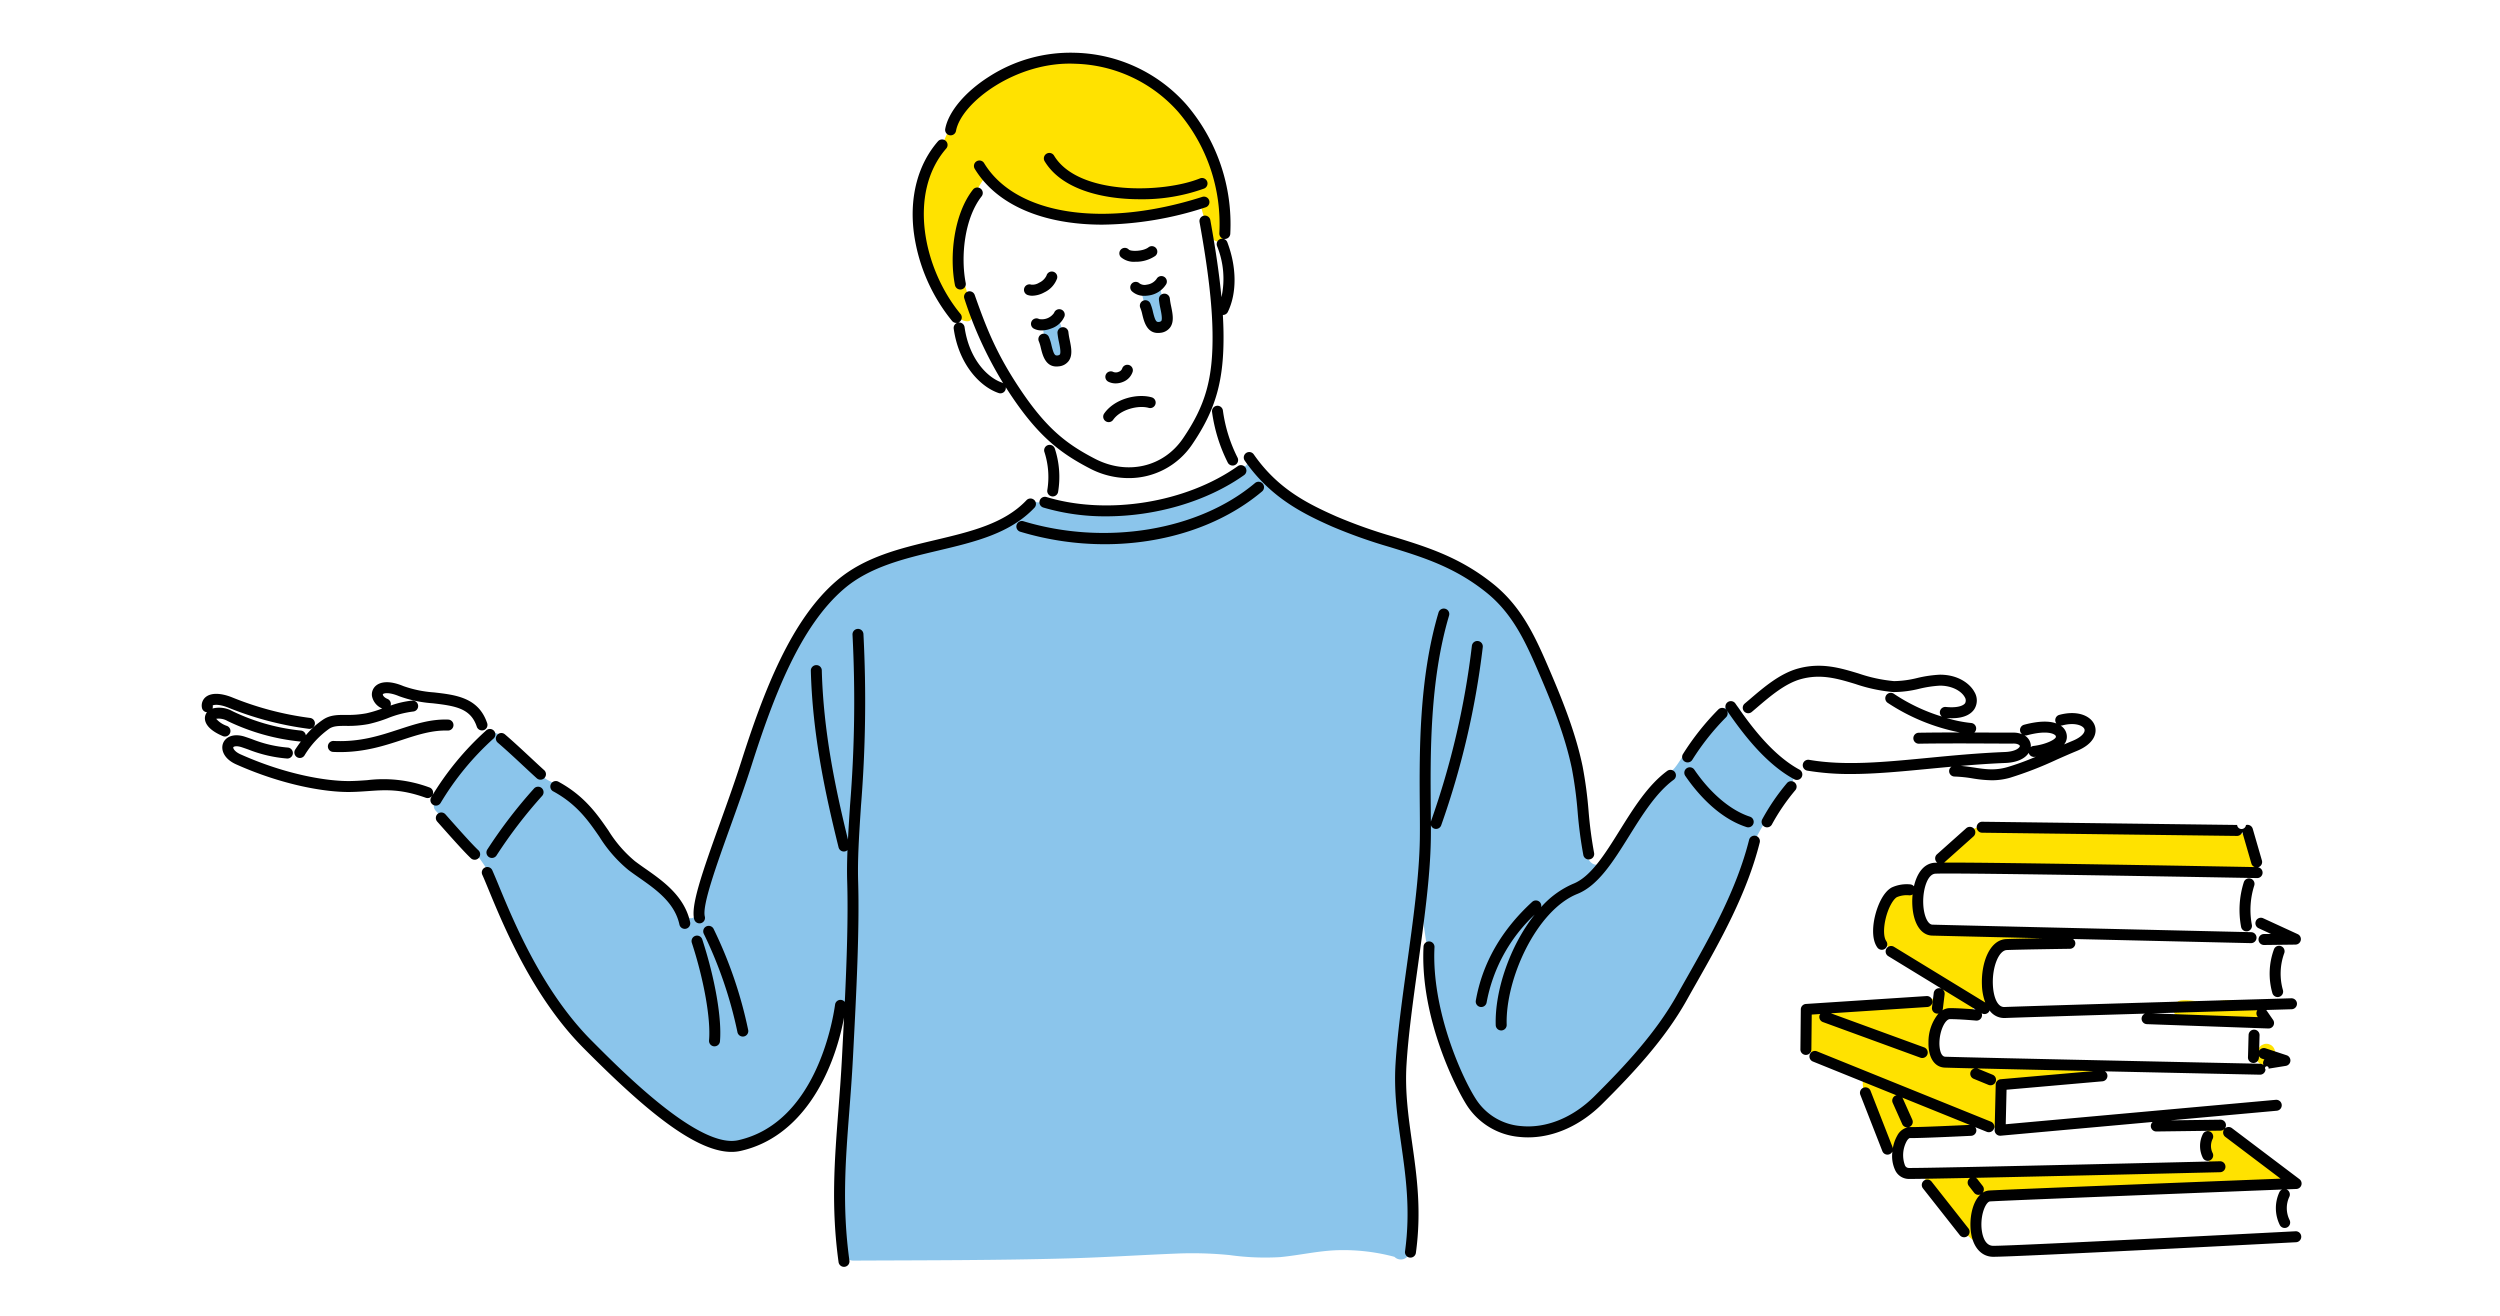
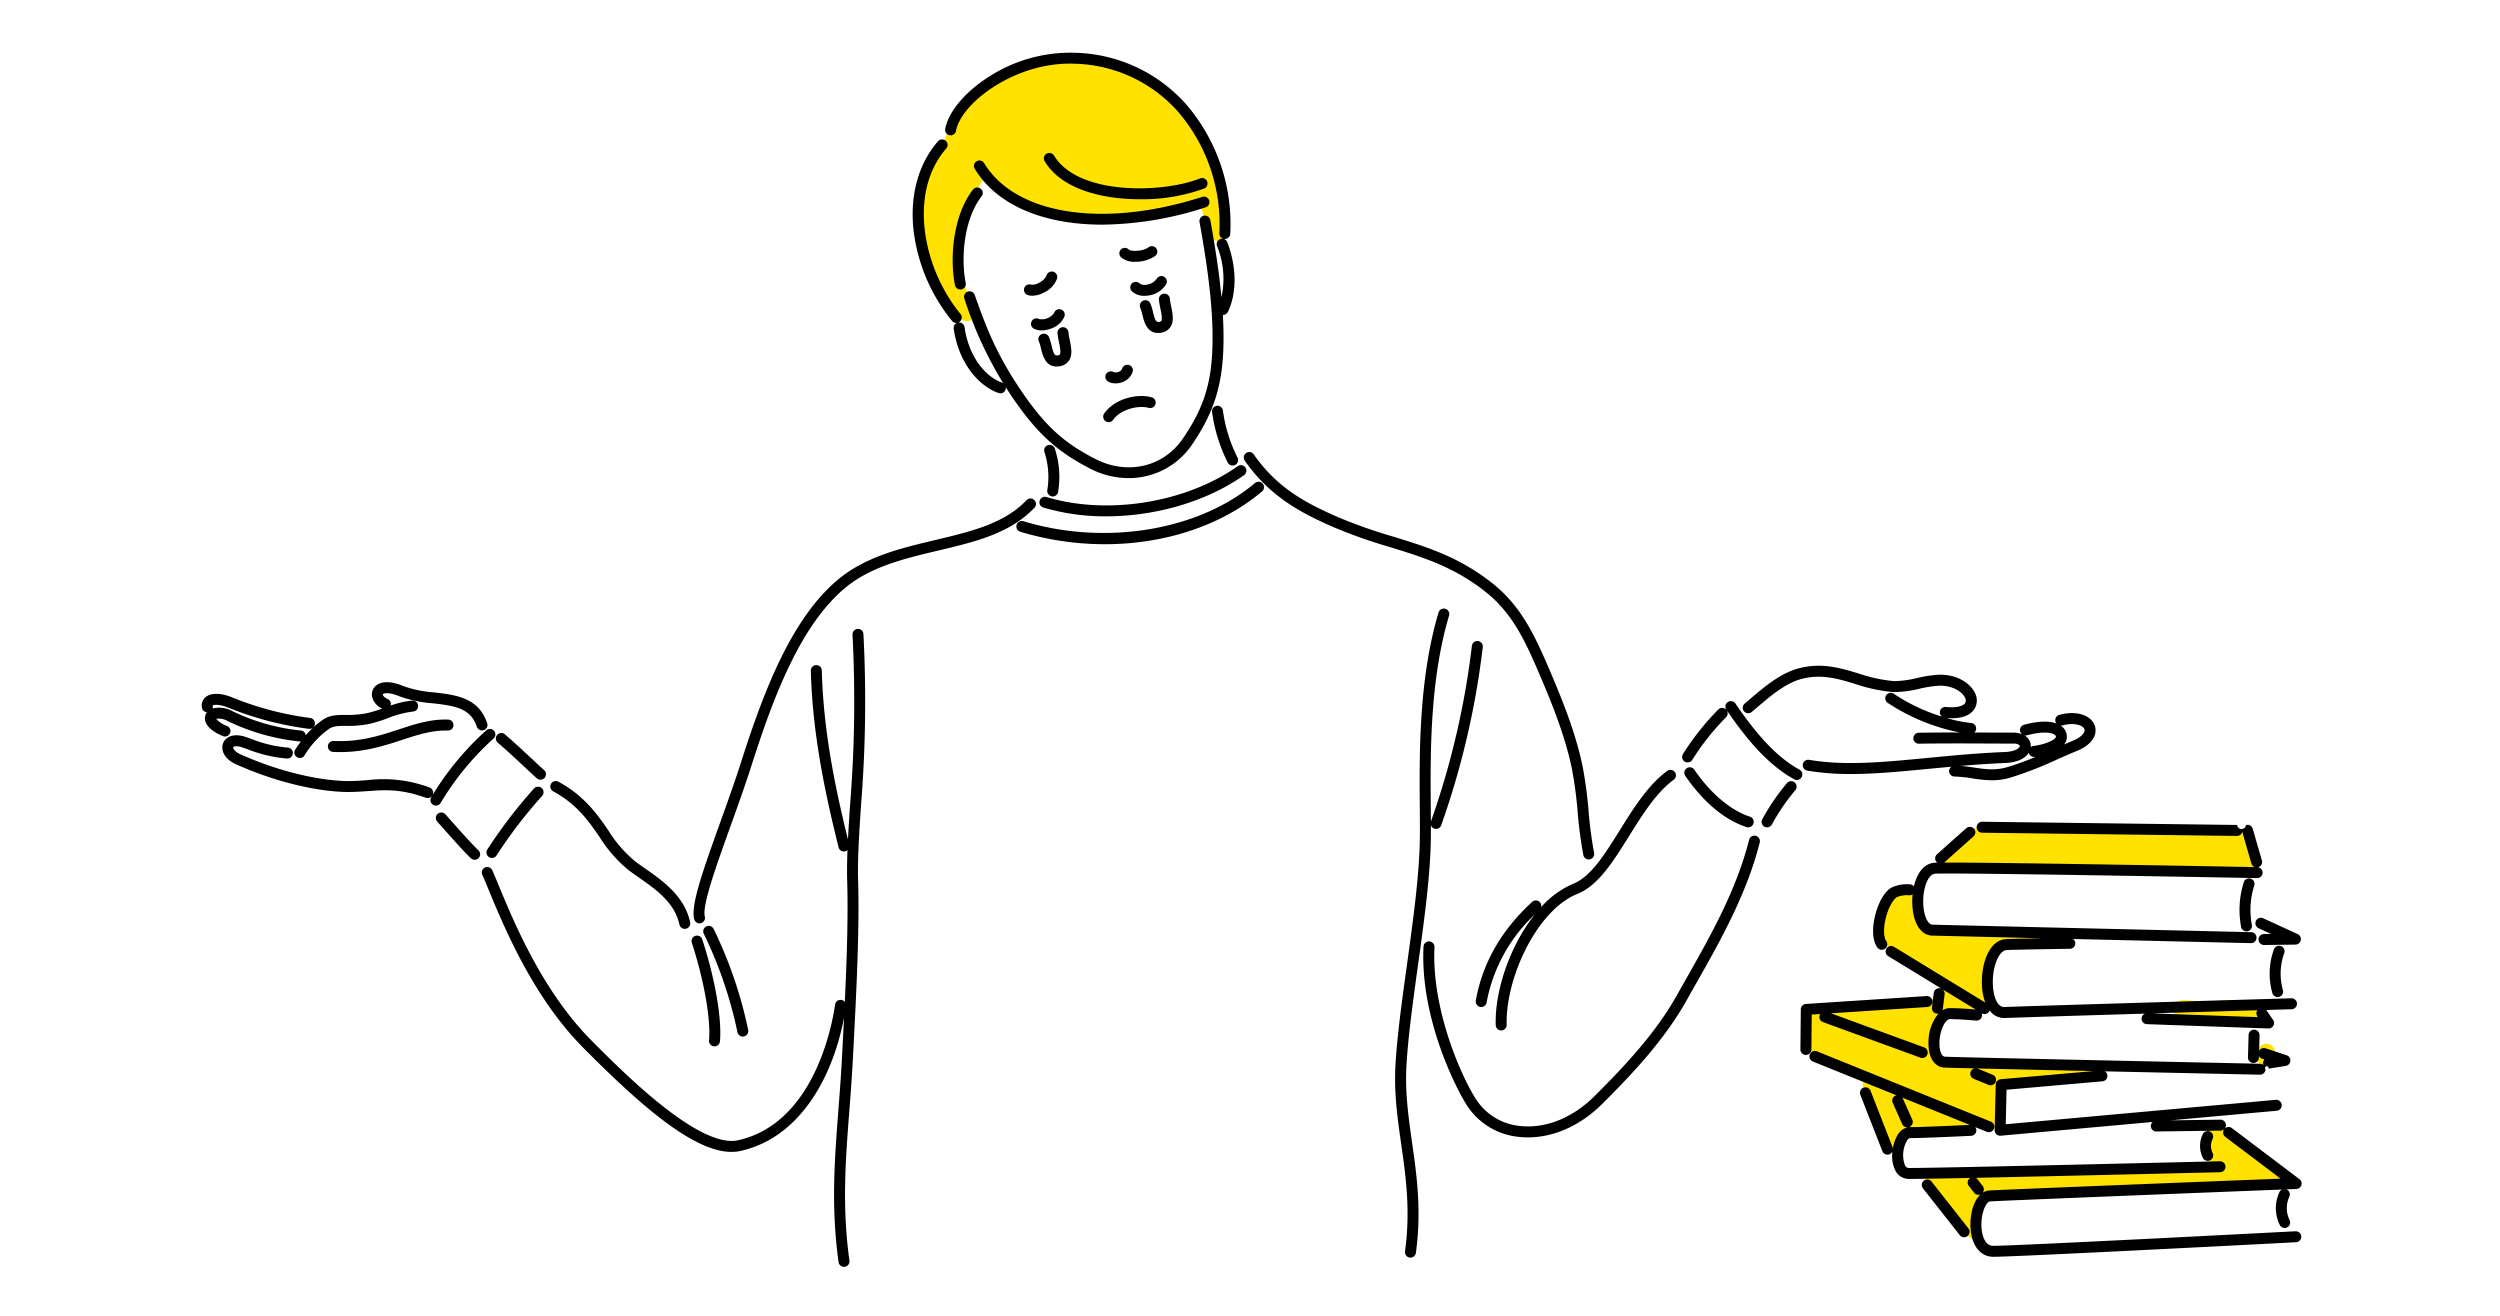
<svg xmlns="http://www.w3.org/2000/svg" width="570" height="300">
-   <path fill="#fff" d="M0 0h570v300H0z" />
-   <path d="M237.992 76.061a1.985 1.985 0 01-.086-.807c.1-.615.684-1.013 1.217-1.335a10.805 10.805 0 012.169-1.1c1.07 1.9 1 4.24 1.62 6.295a2.047 2.047 0 01-.2 1.541 2.026 2.026 0 01-1.2.92 1.515 1.515 0 01-.8.035 1.49 1.49 0 01-.744-.237 2.091 2.091 0 01-.919-1.2 18.434 18.434 0 00-.45-2.334 12.425 12.425 0 01-.607-1.778zm23.9-3.525a2 2 0 002.46 1.4 2.03 2.03 0 001.2-.919 2.134 2.134 0 00.2-1.541 26.723 26.723 0 00-.965-4.524l-.035-.187a2.648 2.648 0 00-.248-.848.9.9 0 00-.7-.489 1.471 1.471 0 00-.781.293 6.9 6.9 0 01-1.868.757.986.986 0 00-.656.343.9.9 0 00-.021.676c.404 1.7 1.001 3.341 1.414 5.039zm147.015 103.277c-.585-1.551-2.385-1.956-3.618-2.812-1.462-1.015-2.359-2.864-3.513-4.241a48.031 48.031 0 01-5.148-7.049c-2.789-4.861-12.769 10.5-13.983 12.265a12.968 12.968 0 01-.968 1.287 19.212 19.212 0 01-1.637 1.512 19.611 19.611 0 00-2.92 3.162c-2.461 3.427-4.261 7.309-6.63 10.806-1.455 1.455-4.806 7.909-7.492 6.1-1.669-1.126-1.726-4.705-2-6.474-.6-3.9-.835-7.837-1.473-11.727-2.2-13.411-6.2-25.749-13.2-37.469a25.413 25.413 0 00-2.214-3.279c-1.613-1.935-3.853-3.262-5.751-4.879a40.722 40.722 0 00-6.856-4.825 50.384 50.384 0 00-15.746-5.132c-3.7-.638-7.311-2.736-10.751-4.278a65.894 65.894 0 01-13.618-7.71 41.25 41.25 0 01-4.055-4.669 2.061 2.061 0 00-2.736-.717 1.933 1.933 0 00-.563.514c-.05.026-.1.042-.15.073a107.2 107.2 0 01-10.641 5.948 39.747 39.747 0 01-12.012 3.381 85.809 85.809 0 01-12.689.59 28.814 28.814 0 01-5.889-1.2 23.434 23.434 0 00-6.072-.438 1.932 1.932 0 00-2.241.831c-1.553 2.4-4.344 3.727-6.849 4.9a45.053 45.053 0 01-9.025 3.073c-3.094.676-6.307.72-9.328 1.56-8.529 2.371-16.5 5.366-22.012 12.6a72.4 72.4 0 00-7.8 13.77 127.926 127.926 0 00-7.354 18.8c-.908 3.224-1.572 6.514-2.643 9.692a93.226 93.226 0 01-3.854 9.165 78.72 78.72 0 00-4.474 11.3c-.766 2.692-.682 5.979-2.309 8.37a1.685 1.685 0 01-.723.67 1.472 1.472 0 01-.85.023c-1.961-.433-3.627-3.329-4.919-4.786a52.45 52.45 0 00-7.116-6.658 30.564 30.564 0 01-4.992-4.564c-1.411-1.7-2.622-3.555-3.977-5.3a52.544 52.544 0 00-5.543-6.084 28.065 28.065 0 00-3.152-2.733c-1.045-.719-2.322-1.039-3.338-1.868-1.564-1.278-2.943-2.847-4.377-4.278l-3.041-3.039a13.057 13.057 0 00-2.71-2.467 3 3 0 00-2.081-.387 1.393 1.393 0 00-.812.358q-3.519 3.6-6.714 7.5c-1.044 1.273-1.967 2.745-3.1 3.933a6.062 6.062 0 00-1.14 1.377 14.876 14.876 0 00-.95 2.119 2.644 2.644 0 00-.123 1.972 2.888 2.888 0 00.617.779c1.74 1.737 3.284 3.617 5.014 5.37a46.213 46.213 0 014.9 5.488 40.973 40.973 0 012.776 4.442 35.138 35.138 0 011.63 4.281q1.73 4.5 3.9 8.815a100.763 100.763 0 0010.242 16.23c3.013 3.905 6.515 7.272 9.783 10.883 3.464 3.827 6.5 7.828 10.627 11.014 1.752 1.35 3.616 2.547 5.477 3.741 4.716 3.027 9.972 6.182 15.523 5.412a15.94 15.94 0 008.381-4.3 47.463 47.463 0 006.107-7.342 31.281 31.281 0 003.238-5.134c.67-1.454 1.676-2.589 2.079-4.16.356-1.388 1.227-11.024 3.733-9.916.609.269.724 1.07.745 1.735a220.427 220.427 0 01-.978 24.846c-.789 9.328-2.124 18.721-.179 27.99a1.7 1.7 0 00.038.188 1.956 1.956 0 001.829 2.655c16.406-.079 32.819-.051 49.221-.509 8.126-.227 16.232-.76 24.352-1.087a86.294 86.294 0 0112.3.34 58.4 58.4 0 0011.486.461c4.431-.421 8.765-1.461 13.227-1.583a45.049 45.049 0 0112.831 1.518 2.048 2.048 0 003.5-1.341q.144-8.421-.34-16.837c-.323-5.522-.96-11.009-1.471-16.515a118.2 118.2 0 011.766-32.574c.778-4.22 1.689-8.412 2.637-12.6.61 4.557 1.271 9.107 2.034 13.642.867 5.152 1.733 10.337 3.053 15.4 1.366 5.238 3.015 11.068 6.364 15.423a17.106 17.106 0 009.547 6.164c5.179 1.22 10.745-.1 15.308-2.836 5-3 7.966-7.533 11.843-11.648a111.912 111.912 0 0011.282-14.85 26.672 26.672 0 003.095-6.323 31.907 31.907 0 013.014-5.744 89.573 89.573 0 006.143-12.607c1.524-3.984 2.458-8.1 4.456-11.86a74.438 74.438 0 017.184-11.22c1.009-1.289 2.137-2.887 1.558-4.419z" fill="#8bc5eb" />
  <path d="M441.673 197.25c-.291-.557.216-1.182.679-1.6 2.487-2.266 4.983-5.771 8.251-6.9 1.9-.653 3.3-.287 5.151-.036 2.4.327 5.089-.056 7.513-.08q7.844-.078 15.687-.027 10.056.056 20.111.236c4.982.081 11.63-1.274 14.714 3.752.89 1.452 1.451 5.11-.349 6.144a5.637 5.637 0 01-3.137.432c-15.647-.837-31.318-1.1-46.984-1.363-5.659-.1-11.541.2-17.254-.148a62.546 62.546 0 01-4.382-.41zm69.316 31.1a19.337 19.337 0 00-2.946-.32c-1.762-.011-3.45.607-5.215.5s-3.506-.611-5.3-.457a2.053 2.053 0 00-2 2 2.015 2.015 0 002 2 15.179 15.179 0 013.476.246 14.558 14.558 0 004.414.037 13.931 13.931 0 013.682-.261c.58.061 1.154.172 1.729.267.3.05.6.1.905.142l.488.065a2.714 2.714 0 00.578.319 2.123 2.123 0 002.676-1.461 2.227 2.227 0 00-1.77-2.675c-.873-.201-1.828-.257-2.714-.4zm4.03 10.625l-.4.844a1.494 1.494 0 00-.238.744 2.056 2.056 0 00.955 1.993l.478.2a1.994 1.994 0 001.063 0l.478-.2a2.006 2.006 0 00.717-.718l.4-.844a1.469 1.469 0 00.237-.743 2.057 2.057 0 00-.954-1.994l-.478-.2a2.014 2.014 0 00-1.063 0l-.478.2a2.017 2.017 0 00-.717.72zm-69.512 18.445l-8.491.674a7.043 7.043 0 00-1.482.225c-2.386.722-1.765 2.231-2.975 4.014a1.019 1.019 0 01-.331.334 1.062 1.062 0 01-.963-.107c-1.581-.808-2.117-2.455-2.769-3.985-.757-1.777-1.448-3.581-2.1-5.4s-1.738-4.437-1.686-6.379a3.68 3.68 0 00-.072-1.364c-.27-.738-1.1-1.081-1.842-1.341l-6.23-2.185c-1.714-.6-4.405-1.662-4.431-3.872-.018-1.551 0-3.1.079-4.652.066-1.338 0-2.806 1.112-3.747 1.082-.918 2.735-.732 4.06-.795l4.446-.212 18.772-.9a1.86 1.86 0 011.068.254 2.014 2.014 0 01.382-1.065l.131-.849a1.992 1.992 0 01.514-.883l.405-.312a2.018 2.018 0 01.418-.176 83.886 83.886 0 01-11.668-7.4 9.575 9.575 0 01-2.306-12.245 5.433 5.433 0 014.569-2.542c1.918-.17 3 .567 3.4 2.343a29.32 29.32 0 01.69 4.92 4.874 4.874 0 00.078.678 6.318 6.318 0 003.524 1.5 31.228 31.228 0 015.927.812 7.084 7.084 0 003.893.38c1.289-.4 1.825-.923 3.277-.973a46.458 46.458 0 019.845.787 2.136 2.136 0 01.946.338.752.752 0 01.27.894.9.9 0 01-.475.376 4.846 4.846 0 01-1.477.28c-3.846.321-9.31-.334-10.525 4.351-.782 3.022.3 5.946.332 8.942a.9.9 0 01-.141.6.865.865 0 01-.679.225 6.774 6.774 0 01-2.817-.709 2.268 2.268 0 01.012 1.1 2.037 2.037 0 01-.919 1.195c-1.078.631-1.624-.13-2.619-.26a4.258 4.258 0 00-2.684.954 7.217 7.217 0 00-1.681 1.471c-2.084 2.653-2.988 7.109.45 9.044a7.173 7.173 0 002.659.755c4.98.614 10.243-.323 15.239-.454 2.827-.075 5.617.079 8.412.255 2.872.18 5.673.1 8.355 1.339.379.175.8.468.768.884s-.5.632-.9.752c-5.375 1.614-11.114.627-16.634.77-1.49.039-2.987.159-4.479.126-.385-.009.185 8.011.194 8.626.013.8-.071 1.762-.768 2.166a2.381 2.381 0 01-2.213-.337l-2.775-1.461a1.139 1.139 0 00-.682-.19.765.765 0 00-.562.549c-.577 1.812-2.11 1.746-3.851 1.884zm.509-31.359c.011.05.027.1.034.15.127.017.25.051.376.071zm75.115 42a3.31 3.31 0 00-.9-.907q-.816-.634-1.629-1.283c-3.835-3.05-7.632-6.245-11.716-8.874a3.073 3.073 0 00-2.079-.7 2.075 2.075 0 00-1.429 1.2 6.137 6.137 0 00-.451 1.879 15.332 15.332 0 00.186 4.141 2.935 2.935 0 00.721 1.551l-20.384 1.213c-10.316.613-20.679 1.529-31.02 1.23a1.889 1.889 0 00-1.041.258 2.122 2.122 0 00-1.141-.385q-2.966-.122-5.929-.315c-1.521-.1-3.481-.649-4.866.21a1.311 1.311 0 00-.559 1.093 2.777 2.777 0 00.325 1.226 30.48 30.48 0 003.31 4.8q2.665 3.532 5.665 6.793a8.172 8.172 0 002.108 1.8c.214.112.523.186.661-.013a.536.536 0 00.052-.352 48.663 48.663 0 00-.41-4.955 3.575 3.575 0 01.272-2.876c1.1-1.766 3.554-2.1 5.441-2.25 5.325-.433 10.609-.844 15.93-1 5.647-.168 11.3.115 16.945-.153 5.765-.275 11.527-.629 17.288-.988 2.921-.182 5.841-.376 8.763-.54 1.726-.1 4.588 1.109 5.885-.594a1.124 1.124 0 00.002-1.203zM274.025 31.013a40.122 40.122 0 00-5.444-7.52 35.562 35.562 0 00-26.992-10.167 32.454 32.454 0 00-13.661 3.74 29.021 29.021 0 00-2.49 1.532 24.638 24.638 0 00-7.12 7.049c-1.8 2.894-2.768 6.256-4.532 9.209-1.339 2.239-2.892 4.4-3.657 6.9a31.5 31.5 0 00-.9 10.171 29.409 29.409 0 002.792 10.936 19.852 19.852 0 002.827 4.774c1.14 1.278 1.933 2.775 3.051 4.092a4.056 4.056 0 001.814 1.387c3.708 1.114 1.268-4.88.875-6.164-.515-1.683-1.079-3.359-1.549-5.054a21.168 21.168 0 01-.251-3.586c-.321-3.231.891-6.551 1.81-9.637a19.775 19.775 0 011.853-4.829c.481-.779 1.982-3.771 2.863-3.956.588-.123 2.214 2.577 2.788 3.131a16.028 16.028 0 003.771 2.665 31.062 31.062 0 008.133 2.612 57.546 57.546 0 0019.685.875c1.953-.284 3.885-.7 5.816-1.109 2.346-.5 4.749-1.224 7.129-1.523 1.307-.164 1.2.669 1.543 1.851q.5 1.707.932 3.431a5.907 5.907 0 00.877 2.214 2.88 2.88 0 001.717 1.062.938.938 0 00.44 0 1.03 1.03 0 00.57-.69c.667-1.769.233-3.73.39-5.555a22.756 22.756 0 00-.739-6.251 40.536 40.536 0 00-4.341-11.584z" fill="#ffe200" />
  <path d="M215.513 29.38c.718-3.891 4.535-8.445 9.961-11.886a34.314 34.314 0 0119.721-5.461 34.986 34.986 0 0125.272 11.777 41.921 41.921 0 0110.035 29.526 1.25 1.25 0 01-1.245 1.151h-.1a1.25 1.25 0 01-1.147-1.345 39.3 39.3 0 00-9.418-27.675 32.548 32.548 0 00-23.513-10.933c-13.3-.6-25.911 8.818-27.107 15.3a1.25 1.25 0 01-2.459-.453zm1.541 43.774a1.25 1.25 0 101.926-1.593c-8.428-10.191-12.072-27.492-3.262-37.673a1.25 1.25 0 10-1.89-1.635c-4.534 5.238-6.482 12.579-5.487 20.67a40.3 40.3 0 008.713 20.231zm7.325-35.96a1.25 1.25 0 00-2.137 1.3c5.052 8.321 15.733 12.728 29.083 12.728a78.1 78.1 0 0023.531-3.944 1.25 1.25 0 10-.76-2.381c-22.565 7.208-42.544 4.108-49.717-7.703zm37.473 19.193c-1.217.949-4 .969-4.47.529a1.25 1.25 0 10-1.84 1.693 4.547 4.547 0 003.312 1.073 7.871 7.871 0 004.534-1.322 1.25 1.25 0 00-1.536-1.973zm-.418 8.523a2.043 2.043 0 01-1.611-.289 1.25 1.25 0 10-1.748 1.788 4.029 4.029 0 002.863 1.038 6.017 6.017 0 00.856-.063 5.568 5.568 0 004.078-2.557 1.25 1.25 0 10-2.184-1.215 3.194 3.194 0 01-2.254 1.293zm-23.355 1.763a5.65 5.65 0 002.93-3.162 1.25 1.25 0 10-2.409-.667 3.437 3.437 0 01-1.687 1.618 2.8 2.8 0 01-1.791.436 1.25 1.25 0 10-.811 2.365 3.26 3.26 0 001.058.164 5.94 5.94 0 002.71-.754zm-2.325 8.276a3.712 3.712 0 001.733.387 6.113 6.113 0 002.235-.455 4.975 4.975 0 002.975-2.73 1.25 1.25 0 00-2.366-.81 3.381 3.381 0 01-3.413 1.4 1.25 1.25 0 10-1.164 2.212zm16.312 21.073a1.249 1.249 0 001.74-.31c1.639-2.349 5.7-3.389 8.1-2.716a1.25 1.25 0 10.674-2.408c-3.332-.933-8.476.328-10.825 3.693a1.25 1.25 0 00.311 1.741zm1.768-11.22a1.25 1.25 0 00-1.134 2.228 3.678 3.678 0 001.667.383 4.367 4.367 0 001.72-.359 3.7 3.7 0 002.155-2.278 1.251 1.251 0 00-2.4-.71 1.273 1.273 0 01-.744.691 1.582 1.582 0 01-1.264.048zm6.051-39.374a41.408 41.408 0 0014.65-2.436 1.25 1.25 0 10-.94-2.317c-8.316 3.371-27.747 3.967-33.274-5.2a1.25 1.25 0 00-2.142 1.29c3.827 6.347 13.013 8.663 21.706 8.663zm18.327 9.074a1.25 1.25 0 00-.723 1.613 19.713 19.713 0 011.006 11.642c-.472-5-1.307-10.761-2.542-17.582a1.25 1.25 0 00-2.46.445c1.924 10.625 2.866 18.616 2.962 25.149.154 10.472-1.547 16.579-6.741 24.2-4.459 6.542-12.71 8.445-20.066 4.63-6.342-3.291-10.9-6.74-16.834-15.526-5.617-8.324-7.929-14.3-10.581-21.824a1.25 1.25 0 10-2.358.831 88.851 88.851 0 008.872 19.319 1.15 1.15 0 00-.261-.153c-3.542-1.211-7.564-5.591-8.564-12.647a1.25 1.25 0 00-2.476.35c1.15 8.106 5.967 13.205 10.232 14.662a1.233 1.233 0 001.638-1.317c.454.711.923 1.432 1.426 2.177 6.2 9.184 11.2 12.948 17.755 16.346a19.074 19.074 0 008.8 2.189 17.374 17.374 0 0014.486-7.629c5.458-8.009 7.335-14.72 7.175-25.646q-.029-1.879-.147-3.919h.018a1.251 1.251 0 001.126-.706c2.077-4.285 2.029-10.223-.127-15.884a1.249 1.249 0 00-1.616-.717zm-60.483 10.5a1.251 1.251 0 001.226 1.009 1.235 1.235 0 00.241-.023 1.25 1.25 0 00.987-1.467c-1.175-6-.312-14.7 3.609-19.732a1.25 1.25 0 10-1.971-1.537c-4.383 5.615-5.376 15.19-4.092 21.745zm22.051 48.166a1.328 1.328 0 00.238.023 1.25 1.25 0 001.226-1.013 20.782 20.782 0 00-.746-9.9 1.25 1.25 0 00-2.4.691 18.394 18.394 0 01.695 8.729 1.251 1.251 0 00.987 1.465zm-3.976.831a1.25 1.25 0 00-1.767.051c-5.038 5.337-12.7 7.153-20.8 9.077-7.916 1.878-16.1 3.82-22.439 9.244-10.428 8.927-16.653 25.162-21.825 41.377-1.439 4.512-3.145 9.257-4.794 13.845-4.183 11.637-6.705 18.925-5.9 22a1.252 1.252 0 001.208.934 1.3 1.3 0 00.318-.041 1.251 1.251 0 00.893-1.526c-.651-2.486 2.646-11.657 5.833-20.526 1.657-4.61 3.37-9.377 4.823-13.931 5.061-15.863 11.116-31.717 21.07-40.238 5.877-5.031 13.763-6.9 21.39-8.711 8.48-2.012 16.491-3.912 22.042-9.793a1.25 1.25 0 00-.052-1.767zm-135.348 69.082a63.751 63.751 0 0112.1-14.718 1.25 1.25 0 10-1.718-1.817 65.994 65.994 0 00-12.521 15.236 1.25 1.25 0 002.137 1.3zm21.315-3.314a110.712 110.712 0 00-10.654 13.906 1.25 1.25 0 102.084 1.381 108.072 108.072 0 0110.413-13.6 1.25 1.25 0 00-1.843-1.689zm4.358.657c5.407 2.94 8.006 6.7 10.52 10.334a31.092 31.092 0 006.628 7.6c.766.583 1.6 1.167 2.462 1.77 3.793 2.655 8.092 5.665 9.168 10.665a1.252 1.252 0 001.221.987 1.284 1.284 0 00.264-.028 1.251 1.251 0 00.959-1.486c-1.282-5.958-6.215-9.411-10.179-12.186a76.091 76.091 0 01-2.382-1.712 28.737 28.737 0 01-6.085-7.03c-2.555-3.7-5.451-7.885-11.381-11.108a1.253 1.253 0 00-1.2 2.2zm35.534 56.788a1.249 1.249 0 001.137 1.353 1.036 1.036 0 00.11 0 1.251 1.251 0 001.244-1.142c.454-5.218-1.129-14.333-4.034-23.22a1.25 1.25 0 10-2.376.776c2.765 8.461 4.34 17.393 3.919 22.226zm33.884-93.821a1.252 1.252 0 00-1.175 1.322 295.082 295.082 0 01-.566 38.94c-.18 2.741-.346 5.318-.471 7.773-2.919-11.882-5.6-24.748-5.965-38.561a1.223 1.223 0 00-1.282-1.217 1.25 1.25 0 00-1.217 1.282c.378 14.506 3.263 27.926 6.324 40.267a1.248 1.248 0 001.514.912 1.228 1.228 0 00.518-.289c-.1 2.517-.136 4.9-.067 7.18.242 8-.1 18.012-.545 27.448a1.245 1.245 0 00-2.216.594c-.635 4.483-4.687 27.041-22.105 30.933-8.852 1.978-26.094-15.358-33.457-22.76-11.145-11.21-17.635-26.892-21.121-35.31a144.385 144.385 0 00-1.465-3.466 1.25 1.25 0 10-2.281 1.022c.4.883.872 2.035 1.436 3.4 3.551 8.583 10.162 24.56 21.658 36.116 12.308 12.375 24.825 23.656 33.725 23.656a9.336 9.336 0 002.05-.219c13.815-3.086 21.131-17.273 23.6-30.409-.112 2.254-.226 4.456-.336 6.564l-.128 2.459c-.22 4.283-.532 8.329-.834 12.242-.867 11.258-1.687 21.892.051 34.493a1.25 1.25 0 001.237 1.079 1.219 1.219 0 00.172-.012 1.249 1.249 0 001.067-1.409c-1.7-12.335-.891-22.838-.034-33.959.3-3.928.616-7.991.838-12.305l.128-2.459c.619-11.9 1.389-26.708 1.055-37.773-.151-5.009.216-10.616.642-17.109a297.312 297.312 0 00.568-39.25 1.248 1.248 0 00-1.318-1.18zm125.136 99.348c.4-6.64 1.463-14.322 2.59-22.456 1.389-10.028 2.825-20.4 2.955-28.9.016-1.022.018-2.128.016-3.285a1.223 1.223 0 00.747.822 1.248 1.248 0 001.6-.743 187.743 187.743 0 009.48-40.619 1.25 1.25 0 00-2.48-.323 185.2 185.2 0 01-9.348 40.081c0 .013 0 .026-.006.039q-.008-1.6-.022-3.311c-.1-12.179-.235-28.861 4.161-43.653a1.252 1.252 0 10-2.4-.711c-4.5 15.15-4.364 32.047-4.264 44.385.022 2.646.042 5.145.009 7.28-.128 8.352-1.553 18.645-2.931 28.6-1.134 8.182-2.2 15.911-2.61 22.648-.388 6.44.427 12.162 1.288 18.22 1.061 7.45 2.156 15.152.877 24.506a1.248 1.248 0 001.069 1.407 1.2 1.2 0 00.171.012 1.251 1.251 0 001.237-1.08c1.327-9.7.206-17.578-.878-25.2-.837-5.935-1.634-11.536-1.261-17.724zm29.857-90.066c3.086 7.153 6.235 14.79 7.854 22.607a92.928 92.928 0 011.308 9.824 97.322 97.322 0 001.3 9.855 1.251 1.251 0 001.223 1 1.233 1.233 0 00.249-.026 1.248 1.248 0 00.978-1.472 95.342 95.342 0 01-1.262-9.6 94.737 94.737 0 00-1.348-10.089c-1.667-8.047-4.869-15.819-8.006-23.09-3.12-7.234-6.215-13.629-12.5-18.639-7.565-6.028-14.915-8.3-22.7-10.7a113.781 113.781 0 01-12.926-4.586c-6.845-3.03-13.436-6.392-18.841-14.137a1.25 1.25 0 10-2.05 1.43c5.769 8.269 12.984 11.941 19.879 14.994a116.215 116.215 0 0013.2 4.688c7.549 2.33 14.679 4.53 21.876 10.263 5.837 4.649 8.782 10.754 11.766 17.673zm49.772 37.9a1.255 1.255 0 00-1.517.908c-2.871 11.437-8.884 22.046-14.189 31.407q-1.135 2-2.231 3.953c-4.827 8.635-11.925 16.219-18.876 23.128-4.9 4.873-11 7.345-16.722 6.772a13.439 13.439 0 01-10.072-5.848c-3.327-4.966-10.373-20.663-9.64-34.962a1.252 1.252 0 00-2.5-.128c-.848 16.556 7.719 32.987 10.059 36.481a15.9 15.9 0 0011.9 6.945q.935.093 1.878.092c5.9 0 11.943-2.7 16.854-7.579 7.08-7.038 14.318-14.778 19.3-23.681q1.087-1.945 2.224-3.94c5.383-9.5 11.486-20.265 14.439-32.032a1.249 1.249 0 00-.907-1.516zm10.468-13.4a1.249 1.249 0 00-.5-1.694c-6.034-3.269-10.979-9.779-14.613-15.084a1.25 1.25 0 00-2.063 1.412c3.793 5.538 8.98 12.347 15.486 15.87a1.249 1.249 0 001.694-.5zm-24.472-1.685a1.25 1.25 0 10-2.066 1.408c2.338 3.43 7.26 9.509 13.967 11.678a1.25 1.25 0 001.575-.8 1.25 1.25 0 00-.8-1.574c-4.386-1.424-9.005-5.327-12.676-10.715zm65.633 11.869l58.122.731a1.011 1.011 0 002.013.022 1.25 1.25 0 011.548.853l2.093 7.225a1.25 1.25 0 01-.853 1.548.1.1 0 00-.042.006 1.238 1.238 0 01-.224 2.461c-.684-.013-68.411-1.267-73.345-1-1.757.1-2.8 3.443-2.764 6.488.036 2.843.965 5.1 2.114 5.13 4.747.139 71.973 1.7 72.651 1.715a1.25 1.25 0 01-.029 2.5h-.029c-.376-.009-21.239-.493-40.552-.946a1.209 1.209 0 01.535.969 1.251 1.251 0 01-1.233 1.267c-.111 0-11.125.154-14.388.285-1.825.073-3.343 3.818-3.185 7.856.1 2.6.936 5.184 2.626 5.132 7.808-.3 64.849-1.974 65.424-1.991a1.25 1.25 0 11.073 2.5l-5.806.171c.015.019.036.029.05.049l1.523 2.208a1.251 1.251 0 01-1.029 1.96h-.044l-27.709-.989a1.245 1.245 0 01-.414-2.4c-14.218.427-28.365.86-31.973 1h-.165a4.105 4.105 0 01-3.316-1.734 1.128 1.128 0 01-.084.231 1.245 1.245 0 01-1.711.418 1.226 1.226 0 01.079.541 1.244 1.244 0 01-1.359 1.131c-.035 0-3.578-.326-5.95-.333-1.031 0-2.34 2.48-2.4 5.38-.023 1.166.231 3.151 1.331 3.193 4.471.167 71.12 1.59 71.792 1.6a1.224 1.224 0 01.777.314 1.2 1.2 0 01-.092-.259 1.245 1.245 0 01.295-1.024l-.537-.177a1.244 1.244 0 01-.708-.6c0 .127-.008.266-.012.372a1.251 1.251 0 01-1.248 1.2h-.05a1.25 1.25 0 01-1.2-1.3c.028-.732.061-2 .088-3.116.022-.863.042-1.63.056-1.979a1.25 1.25 0 112.5.095c-.014.345-.033 1.1-.054 1.947a418.09 418.09 0 01-.042 1.583 1.234 1.234 0 011.454-.577l4.816 1.586a1.25 1.25 0 01-.192 2.422l-3.731.6a1.213 1.213 0 01-.2.016.412.412 0 10-.694.17 1.249 1.249 0 01-1.249 1.223h-.027c-.342-.007-17.73-.378-35.339-.764a1.231 1.231 0 01.569.92 1.249 1.249 0 01-1.136 1.354l-21.86 1.919-.185 7.867 61.565-5.567a1.25 1.25 0 01.226 2.49l-24.184 2.187 11.325-.149h.017a1.25 1.25 0 01.016 2.5l-14.624.192h-.017a1.25 1.25 0 01-1.249-1.233 1.232 1.232 0 01.427-.939l-34.671 3.135a1.106 1.106 0 01-.113 0 1.25 1.25 0 01-1.25-1.279l.243-10.386a1.249 1.249 0 011.141-1.215l21.161-1.858c-10.162-.223-20.119-.445-26.632-.6a1.226 1.226 0 01.255.049l3.381 1.389a1.25 1.25 0 01-.951 2.312l-3.38-1.389a1.25 1.25 0 01-.682-1.631 1.235 1.235 0 01.972-.74 881.713 881.713 0 01-6.858-.177c-2.374-.089-3.8-2.289-3.736-5.742a10.229 10.229 0 012.3-6.614 1.189 1.189 0 01-.26.048 1.3 1.3 0 01-.15-.009 1.251 1.251 0 01-1.093-1.39l.4-3.3a1.25 1.25 0 112.483.3l-.4 3.3a1.227 1.227 0 01-.109.346 3.283 3.283 0 011.729-.507h.01c2.073.006 4.873.231 5.832.314l-19.875-12.14a1.25 1.25 0 111.3-2.134l20.783 12.694a12.581 12.581 0 01-.763-4.025c-.193-4.949 1.7-10.3 5.583-10.451 1.624-.065 5.047-.134 8.156-.188-12.63-.3-23.293-.552-25.084-.6-2.7-.08-4.484-3.061-4.541-7.6a16.265 16.265 0 01.08-1.789 1.207 1.207 0 01-.773.2 5.789 5.789 0 00-2.8.415c-.8.44-1.99 2.355-2.6 5.034-.5 2.188-.434 4.151.172 5a1.25 1.25 0 01-2.036 1.451c-1.488-2.089-.9-5.6-.573-7.01.579-2.524 1.891-5.6 3.84-6.669a8.177 8.177 0 014.254-.708 1.245 1.245 0 01.818.435c.659-2.864 2.192-5.231 4.745-5.37.151-.008.359-.015.614-.021a1.1 1.1 0 01-.2-.145 1.249 1.249 0 01.1-1.765l6.679-5.957a1.25 1.25 0 011.664 1.865l-6.679 5.957c-.013.013-.031.016-.046.028 11.971-.058 64.323.9 70.817 1.025a1.245 1.245 0 01-.75-.809l-2.087-7.205a1.233 1.233 0 01-1.18.91h-.016l-58.122-.731a1.251 1.251 0 01-1.235-1.266 1.27 1.27 0 011.262-1.24zm62.742 42.977c-6.062.18-14.918.443-23.919.713l24.029.857-.11-.161a1.244 1.244 0 010-1.412zm-1.535-30.005a1.248 1.248 0 00-1.563.825 20.913 20.913 0 00-.608 10.217 1.25 1.25 0 001.219.979 1.221 1.221 0 00.273-.03 1.251 1.251 0 00.948-1.492 18.313 18.313 0 01.556-8.935 1.251 1.251 0 00-.825-1.567zm1.2 9.647a1.25 1.25 0 00.613 1.658l2.837 1.305-1.613.02a1.25 1.25 0 00.016 2.5h.016l7.153-.09a1.25 1.25 0 00.507-2.385l-7.871-3.622a1.251 1.251 0 00-1.659.611zm-101.356 29.31l.082-7.964 1.952-.127a1.192 1.192 0 00-.145.236 1.249 1.249 0 00.745 1.6l22.246 8.129a1.25 1.25 0 00.859-2.347l-21.287-7.779 21.988-1.438a1.25 1.25 0 001.166-1.329 1.269 1.269 0 00-1.329-1.166l-27.515 1.8a1.251 1.251 0 00-1.169 1.235l-.093 9.123a1.251 1.251 0 001.237 1.263h.014a1.251 1.251 0 001.249-1.236zm110.581 31.8l-2.3.091c.018.007.038 0 .056.012a1.25 1.25 0 01.657 1.641 6.1 6.1 0 00.049 5.357 1.25 1.25 0 11-2.258 1.073 8.66 8.66 0 01-.089-7.415 1.233 1.233 0 01.627-.631c-13.344.527-63.29 2.5-66.588 2.711-.84.053-2.061 2.49-1.961 5.621.024.752.267 4.5 2.71 4.5 5.594-.007 68.287-3.285 68.919-3.318a1.252 1.252 0 01.131 2.5c-2.586.135-63.39 3.314-69.047 3.321h-.006c-3.03 0-5.074-2.716-5.208-6.922-.09-2.832.689-5.844 2.292-7.3a1.232 1.232 0 01-.469.1 1.249 1.249 0 01-.987-.481l-1.213-1.555a1.25 1.25 0 01.216-1.754 1.4 1.4 0 01.143-.072c-6.766.14-11.911.232-13.667.232h-.388a3.449 3.449 0 01-3.044-1.89 7.612 7.612 0 01-.672-4.383 1.246 1.246 0 01-2.3-.066l-5.019-12.839a1.25 1.25 0 012.329-.91l5.018 12.838a1.18 1.18 0 01.055.314 8.758 8.758 0 011.043-2.994 3.61 3.61 0 012.407-1.844 1.459 1.459 0 01-.159.016 1.252 1.252 0 01-1.142-.74l-2.168-4.851a1.251 1.251 0 01.631-1.652 1.2 1.2 0 01.25-.055l-19.089-7.718a1.25 1.25 0 01.938-2.318l39.653 16.033a1.25 1.25 0 11-.937 2.318l-2.642-1.068a1.21 1.21 0 01.267.67 1.25 1.25 0 01-1.188 1.309c-.477.023-11.709.57-13.936.51h-.006c-.2 0-.488.268-.742.687a6.685 6.685 0 00-.409 5.533.958.958 0 00.894.6c4.588.072 70.242-1.514 70.9-1.53a1.23 1.23 0 011.28 1.219 1.249 1.249 0 01-1.219 1.28c-1.945.047-35.323.851-55.7 1.276a1.241 1.241 0 01.366.313l1.213 1.555a1.232 1.232 0 01-.024 1.531 3.122 3.122 0 011.521-.508c3.351-.21 52.591-2.159 66.41-2.7l-12.6-9.522a1.252 1.252 0 011.507-2l15.391 11.631a1.25 1.25 0 01-.7 2.246zm-88.208-14.159a1.211 1.211 0 01-.208.067 2.753 2.753 0 01.4-.019c1.995.05 11.977-.423 13.541-.5l-15.388-6.222a1.113 1.113 0 01.12.168l2.168 4.851a1.251 1.251 0 01-.63 1.659zm68.63 1.129a1.251 1.251 0 00-1.71.445 6.094 6.094 0 00-.063 5.442 1.25 1.25 0 102.2-1.177 3.634 3.634 0 01.014-3 1.25 1.25 0 00-.438-1.706zm-63.594 11.348a1.25 1.25 0 00-1.964 1.547l8.4 10.668a1.25 1.25 0 001.964-1.547zm-81.694-67.912a20.747 20.747 0 00-7.332 5.332 1.225 1.225 0 00-.275-1.117 1.25 1.25 0 00-1.766-.078c-7.038 6.446-11.361 14.018-12.848 22.506a1.252 1.252 0 001.016 1.448 1.31 1.31 0 00.217.018 1.25 1.25 0 001.23-1.034 36.566 36.566 0 0110.965-20.043c-5.6 7.025-9.133 17.319-8.889 25.207a1.25 1.25 0 001.249 1.212h.039a1.25 1.25 0 001.211-1.288c-.323-10.459 6.792-26.1 16.114-29.841 4.757-1.908 8.174-7.386 11.792-13.186 3.03-4.858 6.164-9.882 10.148-12.826a1.25 1.25 0 10-1.485-2.01c-4.368 3.227-7.63 8.456-10.785 13.513-3.392 5.447-6.599 10.588-10.598 12.191zm-189.345 34.846a1.275 1.275 0 00.259-.027 1.25 1.25 0 00.965-1.481 98 98 0 00-7.851-22.975 1.25 1.25 0 10-2.268 1.049 95.849 95.849 0 017.673 22.441 1.251 1.251 0 001.222.993zm67.681-122.178a1.249 1.249 0 00.834 1.558 49.673 49.673 0 0014.313 2.006c11.215 0 22.9-3.328 31.473-9.406a1.25 1.25 0 00-1.445-2.04c-11.789 8.353-29.723 11.251-43.617 7.047a1.251 1.251 0 00-1.558.835zm49.1-4.027c-12.877 10.856-34.089 14.358-52.787 8.713a1.25 1.25 0 10-.723 2.393 66.8 66.8 0 0019.259 2.843c13.567 0 26.547-4.184 35.862-12.037a1.25 1.25 0 10-1.611-1.912zm-8.749-17.607a1.252 1.252 0 00-1.045 1.427 36.6 36.6 0 003.614 11.578 1.251 1.251 0 002.191-1.206 33.8 33.8 0 01-3.334-10.754 1.255 1.255 0 00-1.428-1.045zM98.676 181.138a1.249 1.249 0 00-.757-1.6 30.235 30.235 0 00-14.207-1.659c-1.247.089-2.536.181-3.91.2-5.319.065-14.688-1.5-24.948-6.086-1.391-.621-1.747-1.4-1.662-1.625.047-.122.624-.424 1.919 0 .479.157.98.335 1.506.521a30.669 30.669 0 008.829 2.054 1.252 1.252 0 10.152-2.5 28.129 28.129 0 01-8.145-1.915 70.442 70.442 0 00-1.564-.541c-2.736-.9-4.5.1-5.029 1.474-.552 1.43.143 3.543 2.973 4.809 10.631 4.752 20.412 6.39 26 6.3 1.448-.018 2.774-.112 4.058-.2 4-.285 7.451-.53 13.188 1.519a1.25 1.25 0 001.6-.757zm-46.23-13.974a1.25 1.25 0 00-.664-1.638 5.652 5.652 0 01-2.491-1.64 4.051 4.051 0 012.622.519 49.4 49.4 0 0016.5 4.662h.1c.033 0 .062-.015.094-.018-.434.58-.864 1.187-1.288 1.837a1.252 1.252 0 002.1 1.364 20.388 20.388 0 015.674-6.12c.971-.626 2.152-.628 3.785-.629a24.92 24.92 0 005.165-.416 31.1 31.1 0 004.3-1.313 23.308 23.308 0 015.831-1.54 1.25 1.25 0 10-.208-2.491 20.515 20.515 0 00-4.91 1.129 1.239 1.239 0 00-.712-1.518c-.67-.27-1.017-.7-1.055-.977a.119.119 0 01.056-.142c.3-.23 1.448-.42 3.657.5a28.015 28.015 0 007.653 1.615c5.319.611 8.649 1.195 10.041 5.3a1.25 1.25 0 102.367-.8c-1.971-5.814-7.131-6.408-12.122-6.982a26.145 26.145 0 01-6.974-1.438c-3.593-1.5-5.393-.758-6.145-.18a2.622 2.622 0 00-1.01 2.462 3.876 3.876 0 002.33 2.832 26.154 26.154 0 01-3.594 1.089 22.524 22.524 0 01-4.678.367c-1.9 0-3.548 0-5.137 1.028a18.75 18.75 0 00-4.009 3.617 1.235 1.235 0 00-1.114-1.075 46.706 46.706 0 01-15.6-4.416 6.221 6.221 0 00-4.557-.611 1.215 1.215 0 00.059-.592c-.01-.057-.01-.094-.014-.1.224-.17 1.428-.36 3.509.473a73.705 73.705 0 0018.429 4.854c.04 0 .079.005.119.005a1.25 1.25 0 00.116-2.494 71.15 71.15 0 01-17.738-4.682c-2.6-1.043-4.8-1.075-6.02-.089a2.519 2.519 0 00-.87 2.457 1.231 1.231 0 001.157 1.015 2.179 2.179 0 00-.471 1.612c.106 1.006.9 2.486 4.076 3.83a1.254 1.254 0 001.638-.666zm345.194-4.987a1.25 1.25 0 01.153-1.761c.405-.34.818-.692 1.238-1.05 3.191-2.724 6.808-5.811 10.93-6.942 5.267-1.446 9.6-.135 13.8 1.132a34.549 34.549 0 008.082 1.739 23.28 23.28 0 005.3-.715 27.835 27.835 0 015.138-.75h.048c4.225 0 6.864 2.121 7.842 3.943a3.725 3.725 0 01-.035 3.929c-.655.98-2.077 2.057-5.155 2.057-.356 0-.742-.02-1.144-.051a29.332 29.332 0 005.576 1.132 1.248 1.248 0 01.74 2.171l3.687.016c2.323.012 4.164.02 5.123.009h.079a5.161 5.161 0 012.011.378 1.231 1.231 0 01-.447-.643 1.252 1.252 0 01.887-1.53c3.674-.978 5.952-.816 7.364-.291a1.243 1.243 0 01.672-1.96c4.368-1.17 7.377.361 8.091 2.477.583 1.724-.19 4.14-4.106 5.75-1.562.642-3.105 1.326-4.6 1.986a83.73 83.73 0 01-10.552 4.1 14.924 14.924 0 01-4.238.6 28.926 28.926 0 01-4.381-.426 30.442 30.442 0 00-4.116-.425 1.25 1.25 0 01-1.23-1.27 1.2 1.2 0 01.547-.973c-1.745.158-3.475.32-5.177.485-6.4.616-12.264 1.18-17.79 1.18a58.252 58.252 0 01-9.874-.762 1.25 1.25 0 11.422-2.463c8.057 1.38 16.837.534 27-.444 5.569-.536 11.328-1.091 17.594-1.346 2.593-.106 3.416-1.052 3.408-1.367 0-.169-.463-.592-1.54-.557-.967.011-2.823 0-5.164-.009-4.663-.022-11.05-.053-16.308.04a1.25 1.25 0 01-.044-2.5c2.947-.052 6.236-.065 9.385-.062a45.793 45.793 0 01-16.478-6.766 1.25 1.25 0 111.452-2.035 41.335 41.335 0 0010.926 5.177 1.227 1.227 0 01-.466-1.075 1.25 1.25 0 011.369-1.118c2.628.265 3.994-.279 4.394-.875a1.364 1.364 0 00-.09-1.358c-.68-1.267-2.734-2.625-5.642-2.625h-.035a26.378 26.378 0 00-4.641.7 24.814 24.814 0 01-5.954.763 36.486 36.486 0 01-8.662-1.842c-4.033-1.217-7.841-2.369-12.416-1.114-3.583.983-6.976 3.878-9.968 6.432-.426.363-.843.72-1.253 1.064a1.25 1.25 0 01-1.755-.155zm66.549 10.349c-.128.02-.237.035-.3.042a1.388 1.388 0 01-.155.009 1.238 1.238 0 01-1.186-.929c-.762 1.208-2.467 2.194-5.323 2.31-3.528.143-6.893.388-10.167.667 1.069.086 2.077.233 3.058.38 2.546.383 4.745.713 7.551-.1a59.02 59.02 0 006.519-2.379zm5.622-7.1a3.793 3.793 0 01.381.288 2.966 2.966 0 011.031 2.635 2.82 2.82 0 01-.609 1.382c.646-.279 1.3-.557 1.954-.828 2.159-.888 2.907-1.99 2.688-2.638-.289-.854-2.215-1.629-5.077-.862a1.235 1.235 0 01-.371.025zm-8.245 2.233a2.877 2.877 0 011.47 2.367 2.526 2.526 0 01-.032.312 1.214 1.214 0 01.583-.253c3.084-.381 5.091-1.546 5.157-2.054a.459.459 0 00-.2-.435c-.242-.211-1.681-1.2-6.406.059a1.208 1.208 0 01-.575.006zM237.315 79.344c.392 1.6 1.032 4.219 3.567 4.219a4.037 4.037 0 00.491-.031 3.139 3.139 0 002.291-1.232c.942-1.307.58-3.082.23-4.8a16.383 16.383 0 01-.294-1.733 1.25 1.25 0 10-2.49.217 18.368 18.368 0 00.334 2.016c.2.963.494 2.418.192 2.837a.934.934 0 01-.564.212c-.556.06-.828-.256-1.328-2.3a10.312 10.312 0 00-.616-1.961 1.25 1.25 0 00-2.254 1.082 8.583 8.583 0 01.438 1.476zm27.187-3.457a3.137 3.137 0 002.291-1.232c.943-1.307.581-3.082.23-4.8a16.467 16.467 0 01-.294-1.733 1.25 1.25 0 10-2.49.216 18.16 18.16 0 00.335 2.017c.2.962.494 2.417.192 2.837a.934.934 0 01-.564.212c-.566.061-.829-.256-1.328-2.3a10.29 10.29 0 00-.616-1.961 1.25 1.25 0 00-2.254 1.081 8.625 8.625 0 01.441 1.473c.391 1.6 1.031 4.219 3.567 4.219a4.034 4.034 0 00.487-.027zM101.947 186.105l-.378-.426a1.25 1.25 0 10-1.869 1.66l.378.426c2.707 3.049 5.775 6.5 7.275 7.908a1.25 1.25 0 101.708-1.825c-1.415-1.32-4.575-4.879-7.114-7.743zm17.517-11.358c1.1 1.031 2.111 1.97 2.924 2.7a1.25 1.25 0 101.667-1.863c-.8-.718-1.794-1.644-2.885-2.662-1.9-1.769-4.044-3.774-6.051-5.493a1.25 1.25 0 00-1.626 1.9c1.967 1.684 4.099 3.67 5.971 5.422zm-28.544-8.438c-4.367 1.433-8.882 2.912-14.85 2.629a1.251 1.251 0 00-.12 2.5q.805.037 1.581.038c5.671 0 10.165-1.474 14.169-2.788 3.518-1.155 6.85-2.234 10.4-2.123a1.25 1.25 0 10.085-2.5c-4.004-.143-7.529 1.023-11.265 2.248zm293.2 7.335a1.251 1.251 0 001.721-.4 56.3 56.3 0 017.7-9.71 1.25 1.25 0 00-1.745-1.79 59.061 59.061 0 00-8.08 10.182 1.251 1.251 0 00.399 1.722zm23.288 4.927a49.654 49.654 0 00-5.627 8.245 1.25 1.25 0 002.192 1.2 46.893 46.893 0 015.365-7.858 1.25 1.25 0 10-1.93-1.589zM520.031 215.7a1.249 1.249 0 00-1.583.787 16.137 16.137 0 00-.343 9.958 1.251 1.251 0 001.2.889 1.236 1.236 0 00.363-.055 1.249 1.249 0 00.834-1.558 13.7 13.7 0 01.32-8.439 1.248 1.248 0 00-.796-1.577z" />
</svg>